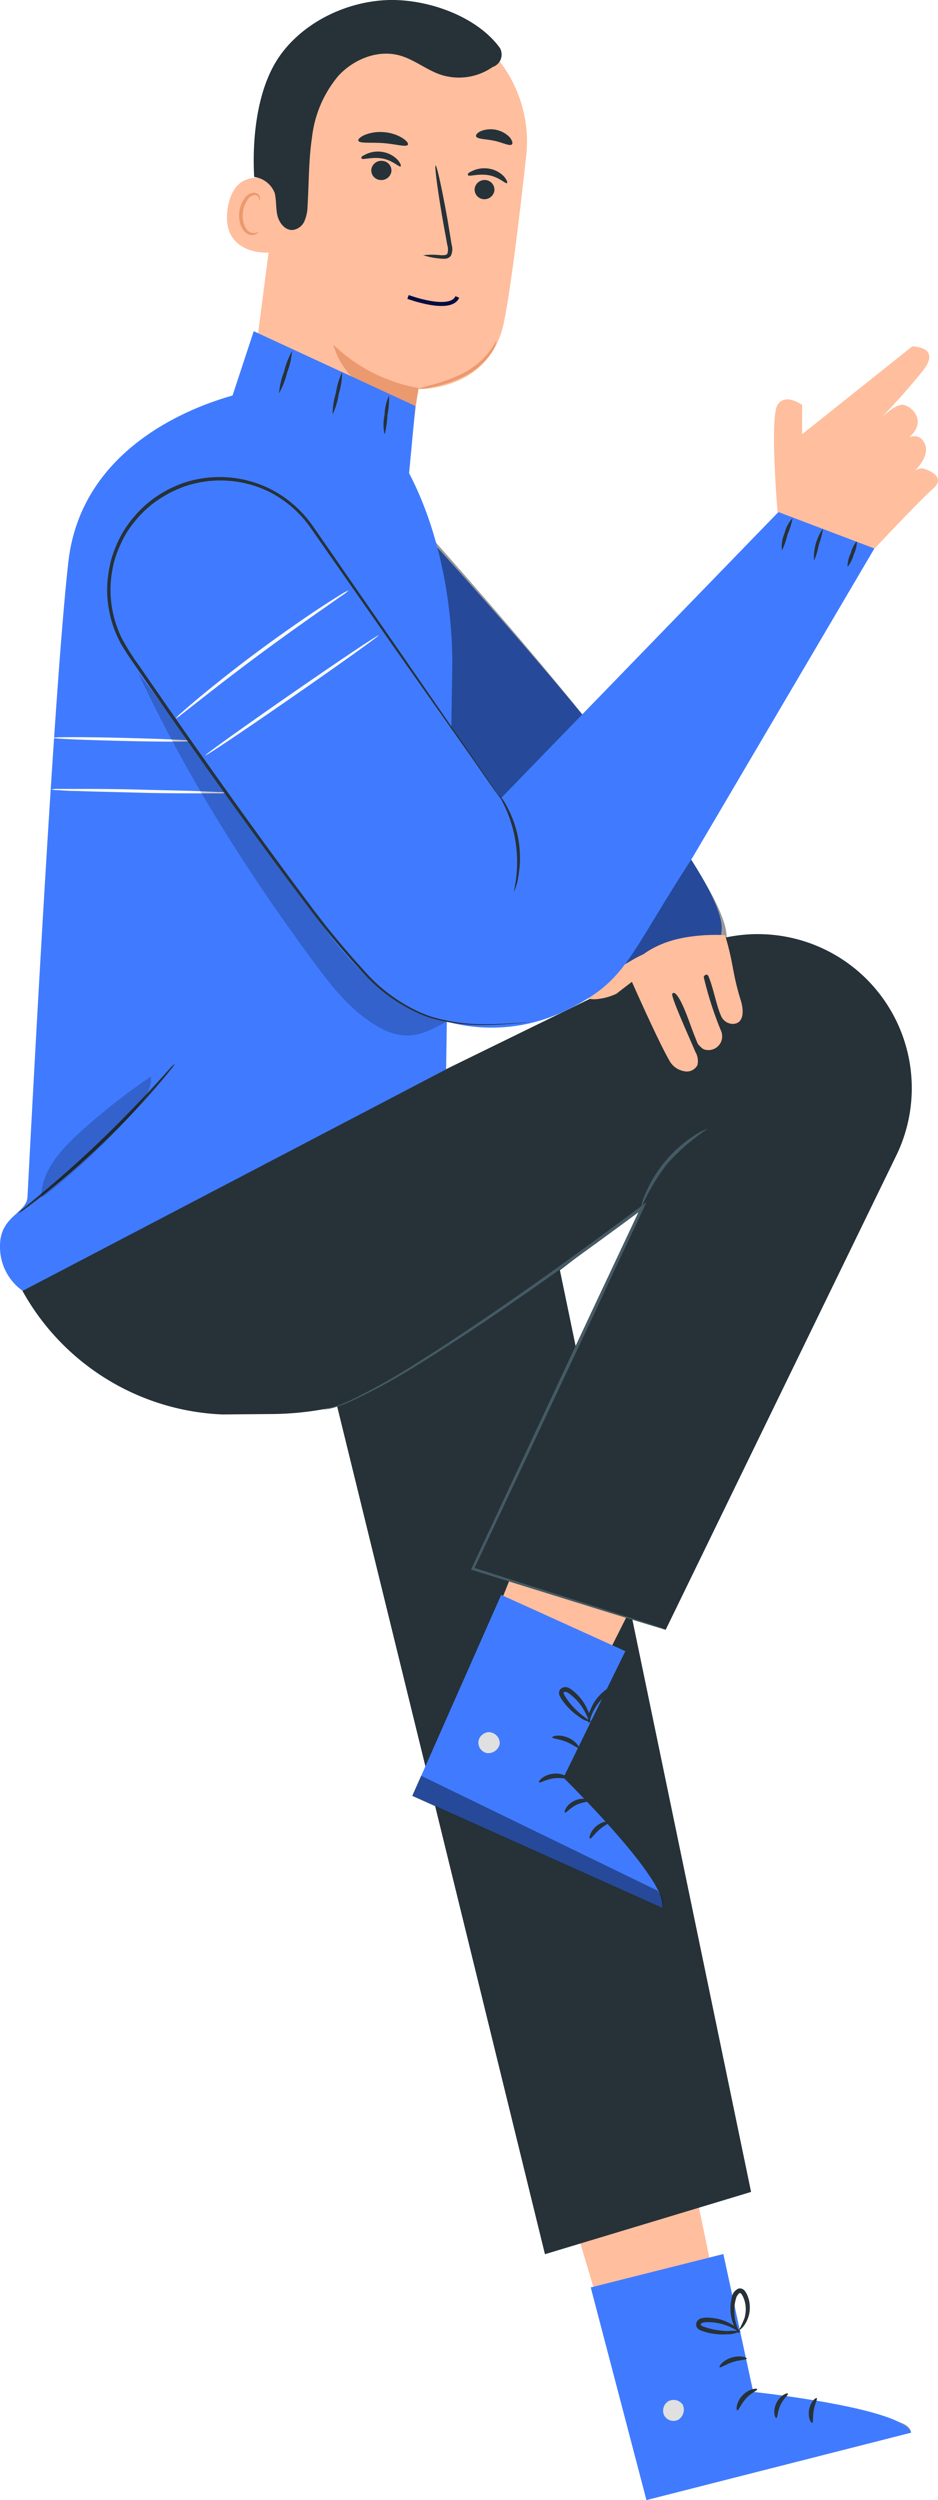
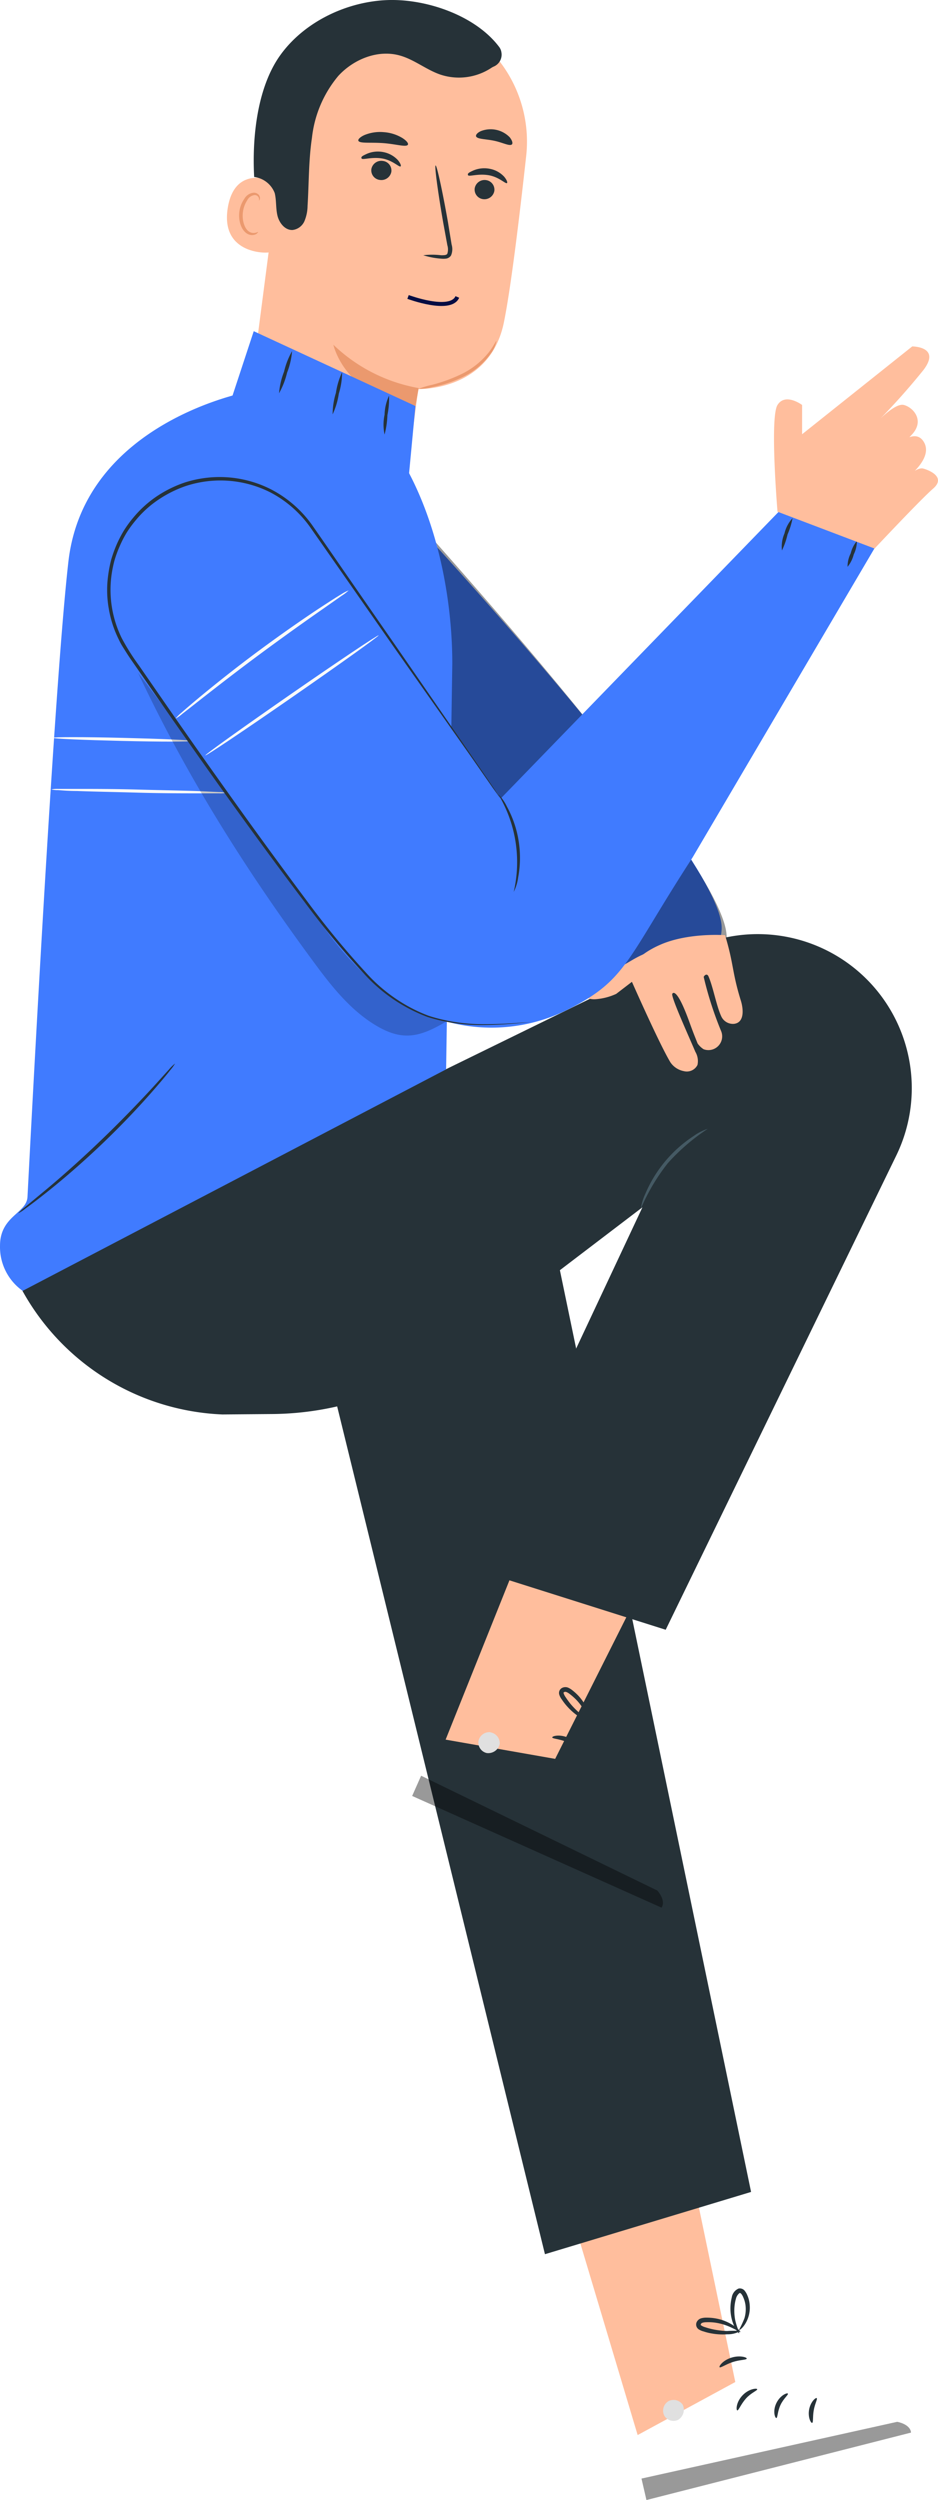
<svg xmlns="http://www.w3.org/2000/svg" width="233.283" height="621.663" viewBox="0 0 233.283 621.663">
  <defs>
    <style>.a{opacity:0.4;}.b{fill:#407bff;}.c{fill:#ffbe9d;}.d{fill:#e0e0e0;}.e{fill:#263238;}.f{fill:#eb996e;}.g{fill:#455a64;}.h{opacity:0.2;}.i{fill:#fafafa;}.j{fill:none;stroke:#050c42;}</style>
  </defs>
  <g transform="translate(-11284.361 -5118.761)">
    <g class="a" transform="translate(11443.9 5720.971)">
      <path d="M240.231,486.283,239,480.943l63.593-14.113s3.247.539,3.447,2.678Z" transform="translate(-239 -466.83)" />
    </g>
    <path class="b" d="M196.73,153.86s86.389,92.13,84.989,110.676S255.8,278.475,249.98,277.752s-49.664-49.526-49.664-49.526Z" transform="translate(11182.115 5085.441)" />
    <g class="a" transform="translate(11379.846 5239.301)">
      <path d="M196.73,153.86s86.621,94.353,85.22,112.9-26.152,11.717-31.97,10.993-49.664-49.526-49.664-49.526Z" transform="translate(-196.73 -153.86)" />
    </g>
    <path class="c" d="M224.33,424.46l21.623,72.319,24.286-13.189L256.434,417.38Z" transform="translate(11196.992 5227.486)" />
-     <path class="b" d="M263.781,439.72l7.434,34.289s37.306,3.94,39.291,10.127L244.651,500.9,230.8,448.031Z" transform="translate(11200.48 5239.527)" />
    <path class="d" d="M243.828,463.6a2.77,2.77,0,0,0-1.077,3.54,2.647,2.647,0,0,0,3.494,1.093,2.924,2.924,0,0,0,1.123-3.755,2.77,2.77,0,0,0-3.771-.739" transform="translate(11206.782 5252.233)" />
    <path class="e" d="M259.495,461.616c.077.323-1.539.877-2.816,2.324s-1.816,3-2.139,2.94-.323-2.031,1.293-3.74S259.495,461.309,259.495,461.616Z" transform="translate(11213.185 5251.259)" />
    <path class="e" d="M263.844,462.306c.154.292-1.093,1.2-1.847,2.832s-.693,3.155-1.016,3.232-.985-1.708,0-3.724S263.767,462,263.844,462.306Z" transform="translate(11216.469 5251.662)" />
    <path class="e" d="M266.876,469.164c-.277.139-1.124-1.354-.754-3.324s1.708-3.078,1.908-2.816-.493,1.416-.77,3.078S267.2,469.056,266.876,469.164Z" transform="translate(11219.47 5252.068)" />
    <path class="e" d="M258.371,456.81c0,.339-1.662.262-3.447.846s-3.078,1.539-3.294,1.293.831-1.724,2.955-2.385S258.525,456.517,258.371,456.81Z" transform="translate(11211.692 5248.447)" />
    <path class="e" d="M258.865,453.309a6.309,6.309,0,0,1-3.309.831,15.158,15.158,0,0,1-3.724-.185,12.747,12.747,0,0,1-2.139-.523,4.046,4.046,0,0,1-1.2-.508,1.447,1.447,0,0,1-.585-1.677,1.8,1.8,0,0,1,1.216-1.093,4.527,4.527,0,0,1,1.293-.154,12.78,12.78,0,0,1,2.216.185,11.729,11.729,0,0,1,3.555,1.216c1.893,1.031,2.724,2.093,2.632,2.185s-1.124-.677-2.97-1.447a14.035,14.035,0,0,0-3.37-.908,12.711,12.711,0,0,0-2.047-.092c-.739,0-1.339.138-1.431.492s0,.185.169.354a3.155,3.155,0,0,0,.877.385,17.427,17.427,0,0,0,1.985.539,19.594,19.594,0,0,0,3.509.416A25.974,25.974,0,0,1,258.865,453.309Z" transform="translate(11209.66 5245.068)" />
    <path class="e" d="M255.539,456.423c-.092.077-1.031-.908-1.678-2.955a10.942,10.942,0,0,1-.477-3.724,11.65,11.65,0,0,1,.323-2.232,2.863,2.863,0,0,1,1.693-2.2,1.539,1.539,0,0,1,1.539.569,4.527,4.527,0,0,1,.646,1.124,7.019,7.019,0,0,1,.569,2.232,7.7,7.7,0,0,1-.539,3.755c-.846,2.047-2.093,2.77-2.139,2.662a27.24,27.24,0,0,0,1.37-2.924,7.911,7.911,0,0,0,.262-3.37,7.171,7.171,0,0,0-.554-1.893c-.277-.677-.693-1.17-.923-1.031a2.539,2.539,0,0,0-.877,1.37,10.592,10.592,0,0,0-.369,2,12.2,12.2,0,0,0,.2,3.447C255.046,455.223,255.708,456.331,255.539,456.423Z" transform="translate(11212.647 5242.523)" />
    <path class="e" d="M186.2,293.342c.8,3.2,57.252,233.547,57.252,233.547l51.265-15.483-48.4-233.316Z" transform="translate(11176.439 5152.405)" />
    <path class="c" d="M184.487,107.29l-8.957,68.825a20.654,20.654,0,0,0,18.822,23.239h0a20.654,20.654,0,0,0,22.131-17.945c.662-5.187,1.231-9.5,1.339-10.034,0,0,17.745.646,21.254-16.529,1.708-8.311,3.817-25.686,5.556-41.431a32.658,32.658,0,0,0-26.317-35.628l-1.662-.323C198.538,75.063,186.4,89.114,184.487,107.29Z" transform="translate(11170.596 5044.117)" />
    <path class="f" d="M210.433,142.013A40.876,40.876,0,0,1,189.21,131.24s2.924,13.4,20.407,15.159Z" transform="translate(11178.062 5073.249)" />
    <path class="e" d="M218.887,108.01a2.509,2.509,0,0,1-2.847,2.016,2.4,2.4,0,0,1-2.032-2.709,2.493,2.493,0,0,1,2.847-2.016,2.4,2.4,0,0,1,2.032,2.709Z" transform="translate(11188.416 5058.25)" />
    <path class="e" d="M220.667,106.412c-.354.262-1.955-1.539-4.617-1.97s-4.848.446-5.063,0,.308-.693,1.262-1.139a6.972,6.972,0,0,1,4.14-.446,6.479,6.479,0,0,1,3.586,1.97C220.683,105.673,220.852,106.3,220.667,106.412Z" transform="translate(11189.774 5057.877)" />
    <path class="e" d="M201.629,105.544a2.524,2.524,0,0,1-2.863,2.032,2.4,2.4,0,0,1-2.108-2.709,2.509,2.509,0,0,1,2.847-2.016,2.4,2.4,0,0,1,2.124,2.693Z" transform="translate(11180.064 5055.93)" />
    <path class="e" d="M203.484,103.712c-.369.262-1.97-1.539-4.617-1.97s-4.848.446-5.079,0,.308-.677,1.277-1.139a6.91,6.91,0,0,1,4.125-.446,6.633,6.633,0,0,1,3.6,1.97C203.5,102.973,203.669,103.6,203.484,103.712Z" transform="translate(11180.501 5056.422)" />
    <path class="e" d="M203.74,124.6a17.716,17.716,0,0,1,4.448,0c.677,0,1.354,0,1.539-.4a3.571,3.571,0,0,0,0-2.078l-1.016-5.541c-1.37-7.849-2.216-14.267-1.908-14.313s1.693,6.279,3.078,14.128c.308,1.939.616,3.786.908,5.556a3.955,3.955,0,0,1-.154,2.709,1.754,1.754,0,0,1-1.308.785,5.541,5.541,0,0,1-1.17,0A19.3,19.3,0,0,1,203.74,124.6Z" transform="translate(11185.894 5057.633)" />
    <path class="e" d="M205.569,100.029c-.4.677-2.97-.169-6.156-.4s-5.848.139-6.156-.585c-.139-.339.431-.939,1.539-1.431a10.142,10.142,0,0,1,4.771-.708,10.265,10.265,0,0,1,4.617,1.447C205.277,99.045,205.754,99.706,205.569,100.029Z" transform="translate(11180.232 5054.718)" />
    <path class="e" d="M221.189,100.19c-.585.508-2.293-.477-4.479-.923s-4.125-.369-4.432-1.077c-.123-.339.277-.893,1.2-1.308a6.633,6.633,0,0,1,7.172,1.539C221.312,99.267,221.45,99.928,221.189,100.19Z" transform="translate(11190.484 5054.48)" />
    <path class="c" d="M185.26,105.727c-.277-.185-11.158-5.771-13.051,6.064s10.388,11.3,10.465,10.958S185.26,105.727,185.26,105.727Z" transform="translate(11168.791 5058.7)" />
    <path class="f" d="M178.7,116.412a3.706,3.706,0,0,1-.6.215,2,2,0,0,1-1.539-.215c-1.185-.646-1.924-2.8-1.631-4.956a6.864,6.864,0,0,1,1.046-2.863,2.37,2.37,0,0,1,1.8-1.324,1.062,1.062,0,0,1,1.124.754,1.018,1.018,0,0,1,0,.616c0,.031.277-.169.262-.662a1.385,1.385,0,0,0-.354-.831,1.678,1.678,0,0,0-1.093-.477,2.955,2.955,0,0,0-2.447,1.539,7.064,7.064,0,0,0-1.231,3.186c-.308,2.4.554,4.833,2.185,5.6a2.309,2.309,0,0,0,1.939,0C178.628,116.674,178.751,116.412,178.7,116.412Z" transform="translate(11169.853 5060.005)" />
    <path class="e" d="M176.449,119.542a6.31,6.31,0,0,1,5.11,4c.446,1.816.246,3.755.677,5.587s1.878,3.678,3.755,3.6a3.709,3.709,0,0,0,2.97-2.216,10.2,10.2,0,0,0,.769-3.786c.354-5.633.246-11.312,1.093-16.929a28.841,28.841,0,0,1,6.556-15.39c3.817-4.155,9.819-6.587,15.252-5.079,3.6.985,6.587,3.54,10.127,4.756a14.636,14.636,0,0,0,12.712-1.693,3.937,3.937,0,0,1,.646-.339,3.217,3.217,0,0,0,1.831-3.463,2.955,2.955,0,0,0-.477-1.262c-5.925-8-18.561-12.312-28.534-11.743S188.731,81.159,182.913,89.3s-6.987,20.777-6.464,30.242" transform="translate(11171.123 5043.224)" />
    <path class="f" d="M222.352,130.621a7.526,7.526,0,0,1-1.462,3.2,17.96,17.96,0,0,1-6.433,5.54,30.318,30.318,0,0,1-8.018,2.74,12.205,12.205,0,0,1-3.478.446,20.889,20.889,0,0,1,3.34-1,39.291,39.291,0,0,0,7.787-2.893,19.7,19.7,0,0,0,6.341-5.171C221.736,131.806,222.229,130.559,222.352,130.621Z" transform="translate(11185.474 5072.914)" />
    <path class="c" d="M235.422,311.08,207.35,381.152l27.241,4.786,30.38-60.438Z" transform="translate(11187.84 5170.187)" />
-     <path class="b" d="M254.938,347.225l-15.39,31.442S266.3,404.939,264,410.987l-62.023-27.81,22.085-49.957Z" transform="translate(11184.945 5182.121)" />
    <path class="d" d="M215.763,355.43a2.755,2.755,0,0,0-3.078,2.093,2.663,2.663,0,0,0,2.047,3.078,2.924,2.924,0,0,0,3.217-2.247,2.755,2.755,0,0,0-2.493-2.924" transform="translate(11190.692 5194.077)" />
    <g class="a" transform="translate(11386.863 5560.312)">
      <path d="M201.94,367.473l2.232-5.033L262.932,391s2.216,2.432,1.031,4.248Z" transform="translate(-201.94 -362.44)" />
    </g>
    <path class="e" d="M229.605,363.229c-.138.308-1.724-.231-3.647.077s-3.294,1.216-3.509.97,1-1.785,3.34-2.124S229.79,362.983,229.605,363.229Z" transform="translate(11195.965 5197.683)" />
    <path class="e" d="M232.657,366.652c0,.323-1.539.246-3.2,1.062s-2.509,2.047-2.8,1.893.277-1.939,2.293-2.924S232.78,366.359,232.657,366.652Z" transform="translate(11198.207 5199.877)" />
    <path class="e" d="M230.708,374.107c-.308,0,0-1.755,1.539-3.078s3.247-1.339,3.263-1.031-1.262.8-2.493,1.893S231.015,374.214,230.708,374.107Z" transform="translate(11200.372 5201.857)" />
    <path class="e" d="M231.167,359c-.246.215-1.447-.831-3.217-1.539s-3.34-.708-3.37-1.047,1.724-.831,3.786,0S231.383,358.811,231.167,359Z" transform="translate(11197.127 5194.375)" />
    <path class="e" d="M233.6,356.812a6.494,6.494,0,0,1-3.078-1.416,14.987,14.987,0,0,1-2.8-2.447,14.665,14.665,0,0,1-1.354-1.755,3.847,3.847,0,0,1-.616-1.154,1.416,1.416,0,0,1,.585-1.662,1.816,1.816,0,0,1,1.631-.108,4.787,4.787,0,0,1,1.093.693A13.129,13.129,0,0,1,230.7,350.5a12.02,12.02,0,0,1,2.016,3.17,5.525,5.525,0,0,1,.693,3.34c-.185,0-.462-1.231-1.431-2.986a12.99,12.99,0,0,0-2.062-2.8,14.874,14.874,0,0,0-1.539-1.354c-.585-.462-1.139-.723-1.431-.492s-.139.123-.092.369a3.249,3.249,0,0,0,.446.846,20.4,20.4,0,0,0,1.216,1.678,20.009,20.009,0,0,0,2.493,2.493C232.534,356.043,233.673,356.643,233.6,356.812Z" transform="translate(11197.715 5190.156)" />
    <path class="e" d="M230.456,357.042a5.4,5.4,0,0,1,.523-3.355,10.927,10.927,0,0,1,1.955-3.217,11.174,11.174,0,0,1,1.631-1.539,2.847,2.847,0,0,1,2.693-.677,1.647,1.647,0,0,1,.908,1.447,4.616,4.616,0,0,1-.2,1.293,7.585,7.585,0,0,1-.923,2.093,8.157,8.157,0,0,1-2.77,2.616,4.417,4.417,0,0,1-3.34.739,29.879,29.879,0,0,0,2.909-1.431,8.064,8.064,0,0,0,2.293-2.493,7.356,7.356,0,0,0,.739-1.816c.2-.693.185-1.339-.092-1.385a2.016,2.016,0,0,0-1.539.523,11.832,11.832,0,0,0-1.539,1.339,12.408,12.408,0,0,0-1.985,2.832C230.825,355.8,230.64,357.15,230.456,357.042Z" transform="translate(11200.255 5190.172)" />
    <path class="e" d="M218.564,272.661,305,230.369a38.306,38.306,0,0,1,45,8.418h0a38.322,38.322,0,0,1,6.295,42.739l-57.344,117.92-47.971-15.175,42.185-89.879L245.7,330.559A74.582,74.582,0,0,1,201.142,345.8l-12.435.108a59.668,59.668,0,0,1-49.757-30.781h0Z" transform="translate(11150.971 5124.575)" />
-     <path class="g" d="M272.837,376.06a2.755,2.755,0,0,1-.893-.231l-2.539-.754-9.68-2.955-34.967-10.881-.339-.108.154-.339c8.465-18.1,19.022-40.646,30.427-65.039,4.048-8.588,7.972-16.929,11.7-24.871l.585.477c-21.762,16.221-41.246,29.688-55.62,38.553a150.725,150.725,0,0,1-17.391,9.511,27.2,27.2,0,0,1-5.048,1.708,7.323,7.323,0,0,1-1.37.185h-.462a7.271,7.271,0,0,0,1.8-.339,30.472,30.472,0,0,0,4.971-1.816,161.4,161.4,0,0,0,17.237-9.7c14.282-8.973,33.689-22.516,55.4-38.737l1.262-.939-.662,1.416c-3.724,7.926-7.7,16.283-11.666,24.871-11.466,24.378-22.07,46.894-30.58,64.978l-.2-.446,34.874,11.143,9.634,3.078,2.509.846Z" transform="translate(11177.081 5147.931)" />
    <path class="g" d="M255.542,257.92a50.6,50.6,0,0,0-9.957,8.572A49.788,49.788,0,0,0,238.89,277.8a12.8,12.8,0,0,1,1.139-3.74,32.058,32.058,0,0,1,12.02-14.359,12.6,12.6,0,0,1,3.494-1.785Z" transform="translate(11204.841 5141.533)" />
    <path class="b" d="M172.38,147.549l6.095-18.5,40.215,18.607-1.847,19.576L196.8,172.928l-19.669-12.051Z" transform="translate(11168.99 5072.068)" />
    <path class="b" d="M140.974,362.421a13.359,13.359,0,0,1-5.633-11.22c0-7.418,6.618-8.034,6.833-12.143,2.2-42.4,7-130.232,10.173-157.95,3.986-34.936,44.924-42.308,44.924-42.308l33.782,8.3v2.555c11.7,15.036,16.76,37.706,16.775,56.759L246.29,307.339Z" transform="translate(11149.023 5077.324)" />
    <path class="e" d="M177.3,247.37a11.483,11.483,0,0,1-1.262,1.724c-.831,1.077-2.108,2.6-3.709,4.448-3.2,3.709-7.8,8.68-13.22,13.851s-10.588,9.542-14.436,12.558c-1.939,1.539-3.509,2.709-4.617,3.509a9.972,9.972,0,0,1-1.785,1.17,10.431,10.431,0,0,1,1.539-1.416l4.448-3.694c3.755-3.078,8.865-7.557,14.251-12.712s10.05-10.034,13.359-13.636l3.894-4.294A10.265,10.265,0,0,1,177.3,247.37Z" transform="translate(11150.604 5135.846)" />
    <g class="h" transform="translate(11294.614 5386.448)">
-       <path d="M142,279.266c.123-6.387,4.909-11.65,9.65-15.944a155.957,155.957,0,0,1,17.637-13.851c.308,3.078-1.816,5.895-3.878,8.265a166.355,166.355,0,0,1-22.9,21.623" transform="translate(-142 -249.47)" />
-     </g>
+       </g>
    <path class="e" d="M180.43,142.756a18.791,18.791,0,0,1,1.247-5.371,19.053,19.053,0,0,1,2-5.125,18.79,18.79,0,0,1-1.247,5.371A19.666,19.666,0,0,1,180.43,142.756Z" transform="translate(11173.329 5073.798)" />
    <path class="e" d="M191.445,135.67a18.007,18.007,0,0,1-.816,5.34,18.591,18.591,0,0,1-1.539,5.156,18.068,18.068,0,0,1,.816-5.34A18.591,18.591,0,0,1,191.445,135.67Z" transform="translate(11177.997 5075.636)" />
    <path class="e" d="M198.7,139.46a21.021,21.021,0,0,1-.416,4.848,21.543,21.543,0,0,1-.708,4.833,11.728,11.728,0,0,1,0-4.925,11.927,11.927,0,0,1,1.123-4.756Z" transform="translate(11182.428 5077.679)" />
    <path class="i" d="M187.036,203.986a6.758,6.758,0,0,1-1.693.123h-4.617c-3.925,0-9.342,0-15.39-.169s-11.42-.262-15.39-.416c-1.97,0-3.555-.139-4.617-.215a6.526,6.526,0,0,1-1.708-.185,8.235,8.235,0,0,1,1.708-.123h4.617c3.925,0,9.342,0,15.39.169s11.42.246,15.39.4l4.617.215A6.325,6.325,0,0,1,187.036,203.986Z" transform="translate(11153.488 5111.928)" />
    <path class="i" d="M178.323,195.58c0,.231-7.7.231-17.237,0s-17.206-.539-17.206-.77,7.7-.231,17.222,0S178.323,195.365,178.323,195.58Z" transform="translate(11153.628 5107.421)" />
    <g class="h" transform="translate(11317.315 5283.102)">
      <path d="M156.75,182.32c12.312,26.81,27.364,50.88,44.863,74.612,4.509,6.156,9.342,12.312,15.852,16.144s10.773,2.816,17.345-1.108c-7.28-2.324-9.234-3.078-15.39-7.526a73.627,73.627,0,0,1-15.529-16.575c-15.39-21.177-30.411-42.985-45.832-64.162" transform="translate(-156.75 -182.32)" />
    </g>
    <path class="c" d="M239.92,209.877a14.959,14.959,0,0,1,1.431-5.125,5.079,5.079,0,0,1,4.248-2.832,3.078,3.078,0,0,1,3.078,3.494,7.7,7.7,0,0,1-1.708,2.616c-1.955,2.678-1.77,6.295-1.754,9.6s-.4,7.095-3.078,9.08" transform="translate(11375.809 5678.621) rotate(-120)" />
    <path class="b" d="M164.762,158.656a27.949,27.949,0,0,0-6.248,39.815l56.236,74.058A42.154,42.154,0,0,0,266.692,284.7h0c15.184-7.443,14.809-12.373,31.484-38.061l46.419-78.867-24.849-7.241-69.291,71.472-46.817-66.532A27.964,27.964,0,0,0,164.762,158.656Z" transform="translate(11158.447 5085.309)" />
    <path class="c" d="M248.1,236.731c-7.449-1.739-8.711-3.078-16.144-4.756-2.216-.523-5.063-1.955-4.078-4.309a3.186,3.186,0,0,1,3.17-1.847c2.893.246,7.557,1.97,10.358,2.232.693,0,.677-.631.369-1.108a87.852,87.852,0,0,0-13.851-2.986,3.417,3.417,0,0,1-1.708-6.033,5.34,5.34,0,0,1,1.985-.569c2.986.431,2.986.431,6.156.985,8.911,1.539,7.7-.215,7.7-.215,0-.677-10.142-1.662-15.39-2.293a4.524,4.524,0,0,1-3.078-1.17,2.955,2.955,0,0,1,.354-3.709,5.2,5.2,0,0,1,3.586-1.8c5.8-.108,24.855,2.016,24.855,2.016s2.493,3.386,1.724,10.327C253.317,229.1,248.1,236.731,248.1,236.731Z" transform="translate(11383.719 5684.53) rotate(-120)" />
    <path class="e" d="M259.119,287.982a3.921,3.921,0,0,0-.8.123l-2.37.246c-2.093.185-5.171.477-9.234.523a44.539,44.539,0,0,1-14.344-1.985,40.43,40.43,0,0,1-15.837-10.773A210.2,210.2,0,0,1,201.683,258.2c-5.063-6.664-10.358-13.851-15.867-21.469s-11.2-15.667-17.068-24.055l-8.88-12.82c-.754-1.093-1.539-2.185-2.247-3.294l-1.077-1.708a15.39,15.39,0,0,1-.97-1.785,27.225,27.225,0,0,1-2.524-7.772,26.487,26.487,0,0,1-.154-8.172,31.968,31.968,0,0,1,.77-3.986,32.646,32.646,0,0,1,1.37-3.786,29.69,29.69,0,0,1,1.847-3.54,28.568,28.568,0,0,1,2.355-3.2,27.5,27.5,0,0,1,5.8-5.233,29.624,29.624,0,0,1,6.895-3.4,28.612,28.612,0,0,1,7.418-1.339,28.179,28.179,0,0,1,14.144,3.078,28.749,28.749,0,0,1,10.327,9.111q3.817,5.479,7.372,10.65l13.236,19.115,19.115,27.7,5.171,7.557c.569.846,1,1.539,1.324,1.97l.431.693a7.806,7.806,0,0,1-.508-.646l-1.385-1.924-5.2-7.48-19.392-27.533-13.313-19.069-7.418-10.619a28.087,28.087,0,0,0-10.081-8.849,27.533,27.533,0,0,0-20.977-1.539,28.9,28.9,0,0,0-6.695,3.324,26.01,26.01,0,0,0-5.648,5.079,28.25,28.25,0,0,0-2.278,3.078,27.086,27.086,0,0,0-1.785,3.447,28.378,28.378,0,0,0-1.339,3.678,29.766,29.766,0,0,0-.754,3.878,27.21,27.21,0,0,0,2.616,15.39,56.176,56.176,0,0,0,4.217,6.695l8.88,12.836c5.848,8.388,11.543,16.437,17.022,24.055s10.773,14.836,15.79,21.546a214.381,214.381,0,0,0,14.744,17.93,40.307,40.307,0,0,0,15.56,10.773,44.832,44.832,0,0,0,14.205,2.093c3.971,0,7.049-.246,9.142-.385l2.37-.154A4.461,4.461,0,0,1,259.119,287.982Z" transform="translate(11158.355 5084.768)" />
    <path class="e" d="M219.708,228.177a32.689,32.689,0,0,0-3.878-24.347,11.1,11.1,0,0,1,2.17,3.078,26.256,26.256,0,0,1,2.94,8.6,26.548,26.548,0,0,1-.123,9.08,11.143,11.143,0,0,1-1.108,3.586Z" transform="translate(11192.411 5112.376)" />
    <path class="e" d="M219.261,171.664a8.265,8.265,0,0,1-1.077-4.155,8.357,8.357,0,0,1,.369-4.278,19.087,19.087,0,0,1,.431,4.217,18.733,18.733,0,0,1,.277,4.217Z" transform="translate(11344.078 5011.953) rotate(23)" />
-     <path class="e" d="M224.734,171.1a12.5,12.5,0,0,1-1.077-8.265,18.027,18.027,0,0,1,.616,4.125,18.561,18.561,0,0,1,.462,4.14Z" transform="translate(11346.8 5012.879) rotate(23)" />
    <path class="e" d="M229.871,169.388a7.31,7.31,0,0,1-.585-3.386,7.6,7.6,0,0,1,.215-3.432,7.556,7.556,0,0,1,.585,3.386,7.864,7.864,0,0,1-.215,3.432Z" transform="translate(11349.736 5013.968) rotate(23)" />
    <path class="i" d="M211.613,178.191c.123.169-9.419,7-21.315,15.252s-21.639,14.79-21.777,14.605,9.419-7.018,21.316-15.267S211.49,178.007,211.613,178.191Z" transform="translate(11166.909 5098.555)" />
    <path class="i" d="M206.762,170.93a10.5,10.5,0,0,1-1.678,1.293l-4.694,3.294c-3.986,2.77-9.45,6.649-15.39,11.035s-11.235,8.511-15.052,11.5c-1.816,1.431-3.324,2.616-4.525,3.54a10.111,10.111,0,0,1-1.724,1.231,10.126,10.126,0,0,1,1.539-1.539c1.016-.908,2.509-2.185,4.371-3.74,3.724-3.078,8.973-7.3,14.929-11.7s11.481-8.218,15.544-10.881c2.031-1.324,3.678-2.386,4.848-3.078a10.42,10.42,0,0,1,1.831-.954Z" transform="translate(11164.312 5094.643)" />
    <path class="j" d="M99.353,73.839s10.554,3.935,12.259,0" transform="translate(11286.488 5118.761)" />
    <path class="c" d="M11477.728,5245s-1.959-23.419,0-26.539,6.118,0,6.118,0v7.28l27.388-21.84s7.28,0,2.773,5.893a171.428,171.428,0,0,1-12.134,13.52s4.939-5.46,7.279-4.854,5.2,3.813,2.081,7.28a38.2,38.2,0,0,1-6.934,5.894s6.781-8.519,9.707-4.16-4.854,9.707-4.854,9.707,3.034-3.417,4.854-2.9,5.563,2.257,2.427,4.977-14.561,14.907-14.561,14.907Z" transform="translate(0 1)" />
  </g>
</svg>